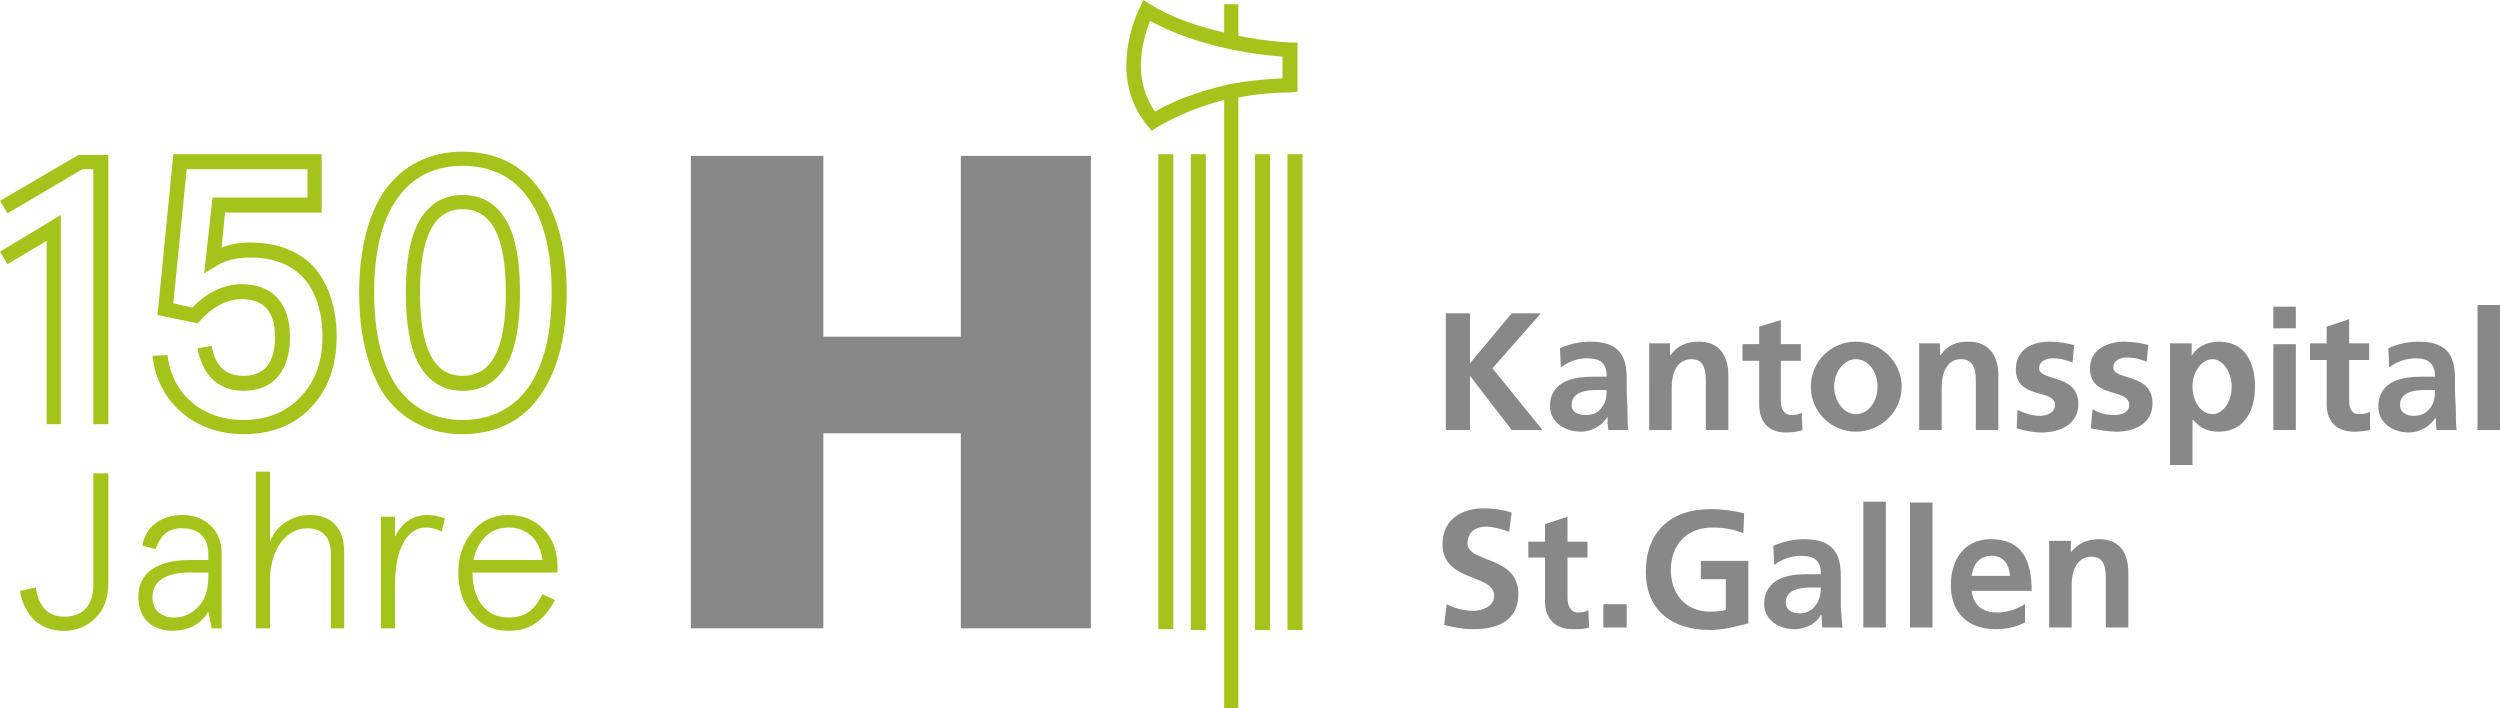
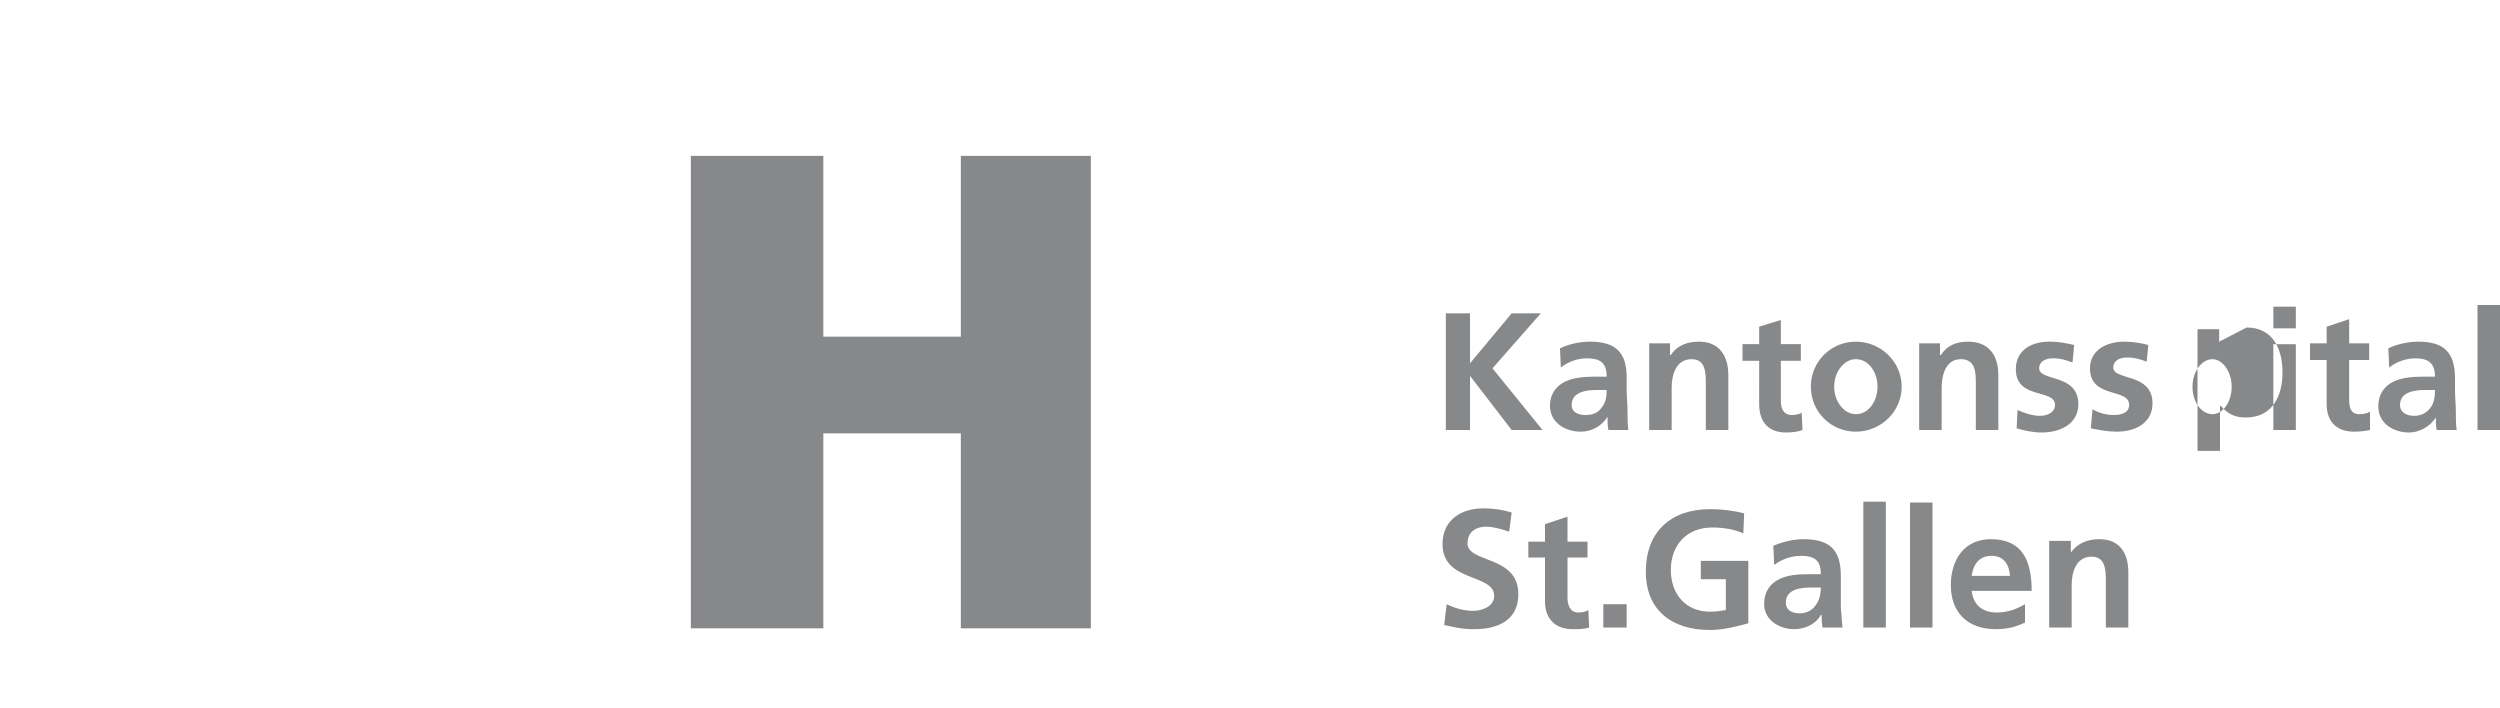
<svg xmlns="http://www.w3.org/2000/svg" version="1.2" viewBox="0 0 300 85" width="300" height="85">
  <title>logo (11)-svg</title>
  <style>
		.s0 { fill: #87888a } 
		.s1 { fill: #a5c41b } 
	</style>
  <g id="surface1">
-     <path id="Layer" fill-rule="evenodd" class="s0" d="m173.5 51.6h2.9v-6.5l5 6.5h3.7l-6-7.4 5.8-6.6h-3.5l-5 6v-6h-2.9zm21.8-2.3c0-0.8-0.1-1.6-0.1-2.6v-1.4c0-3-1.3-4.3-4.4-4.3-1.2 0-2.6 0.3-3.6 0.8l0.1 2.3c0.9-0.7 2-1.1 3.1-1.1 1.6 0 2.4 0.5 2.4 2.2h-1.5c-1.1 0-2.5 0.1-3.5 0.6-1 0.5-1.8 1.4-1.8 2.9 0 2 1.8 3.1 3.7 3.1 1.2 0 2.5-0.6 3.2-1.8 0 0.3 0 1 0.1 1.6h2.4c-0.1-0.8-0.1-1.6-0.1-2.3zm-3.1-0.4c-0.4 0.6-1 0.9-1.9 0.9-0.9 0-1.7-0.3-1.7-1.2 0-1.6 1.8-1.8 3-1.8h1.2c0 0.8-0.1 1.5-0.6 2.1zm5.7 2.7h2.7v-5.1c0-1.3 0.4-3.4 2.4-3.4 1.7 0 1.7 1.7 1.7 3v5.5h2.7v-6.6c0-2.3-1.1-4-3.5-4-1.4 0-2.6 0.4-3.4 1.6h-0.1v-1.4h-2.5zm13.2-3.1c0 2.1 1.1 3.4 3.2 3.4 0.8 0 1.5-0.1 2-0.3l-0.1-2.1c-0.2 0.2-0.7 0.3-1.2 0.3-1 0-1.3-0.8-1.3-1.7v-4.8h2.4v-2h-2.4v-2.9l-2.6 0.8v2.1h-2v2h2zm17.1-2.1c0-3-2.5-5.4-5.5-5.4-3 0-5.4 2.4-5.4 5.4 0 3 2.4 5.4 5.4 5.4 3 0 5.5-2.4 5.5-5.4zm-5.5 3.3c-1.4 0-2.6-1.5-2.6-3.3 0-1.8 1.2-3.3 2.6-3.3 1.5 0 2.6 1.5 2.6 3.3 0 1.8-1.1 3.3-2.6 3.3zm7.6 1.9h2.7v-5.1c0-1.3 0.4-3.4 2.3-3.4 1.8 0 1.8 1.7 1.8 2.9v5.6h2.7v-6.6c0-2.3-1.1-4-3.6-4-1.4 0-2.5 0.4-3.3 1.6h-0.1v-1.4h-2.5zm18.6-10.2c-0.9-0.2-1.7-0.4-3-0.4-2.1 0-4 1-4 3.3 0 3.7 4.7 2.3 4.7 4.3 0 1-1.1 1.3-1.8 1.3-0.9 0-1.8-0.3-2.7-0.7l-0.1 2.2c1 0.3 2 0.5 3 0.5 2.2 0 4.4-1 4.4-3.4 0-3.7-4.7-2.7-4.7-4.3 0-0.9 0.9-1.2 1.6-1.2 1 0 1.6 0.2 2.4 0.5zm8.9 0c-0.8-0.2-1.7-0.4-2.9-0.4-2.1 0-4.1 1-4.1 3.2 0 3.7 4.7 2.3 4.7 4.4 0 1-1.1 1.2-1.8 1.2-0.9 0-1.8-0.2-2.6-0.7l-0.2 2.3c1 0.2 2.1 0.4 3.1 0.4 2.2 0 4.3-1 4.3-3.4 0-3.7-4.7-2.7-4.7-4.3 0-0.9 0.9-1.2 1.6-1.2 1 0 1.6 0.2 2.4 0.5zm8.5-0.4c-1.6 0-2.7 0.7-3.3 1.7v-1.5h-2.6v14.6h2.7v-5.4h0.1c0.9 1.1 1.9 1.4 3 1.4 3.2 0 4.4-2.6 4.4-5.4 0-2.9-1.2-5.4-4.3-5.4zm-0.8 8.7c-1.3 0-2.4-1.4-2.4-3.3 0-1.8 1.1-3.3 2.4-3.3 1.2 0 2.3 1.5 2.3 3.3 0 1.9-1.1 3.3-2.3 3.3zm7.3-10.3h2.7v-2.6h-2.7zm0 12.2h2.7v-10.3h-2.7zm6.4-3.1c0 2 1.1 3.3 3.3 3.3 0.8 0 1.4-0.1 1.9-0.2v-2.2c-0.3 0.2-0.8 0.3-1.3 0.3-1 0-1.2-0.8-1.2-1.7v-4.8h2.4v-2h-2.4v-2.9l-2.7 0.9v2h-2v2h2zm15.5 0.8c0-0.8-0.1-1.5-0.1-2.6v-1.3c0-3.1-1.3-4.4-4.4-4.4-1.2 0-2.6 0.3-3.6 0.8l0.1 2.3c0.9-0.7 2-1.1 3.2-1.1 1.5 0 2.3 0.6 2.3 2.2h-1.5c-1.1 0-2.5 0.1-3.5 0.6-1 0.5-1.8 1.4-1.8 3 0 2 1.8 3.1 3.7 3.1 1.2 0 2.5-0.7 3.2-1.8 0 0.3 0 1 0.1 1.5h2.4c-0.1-0.8-0.1-1.5-0.1-2.3zm-3.1-0.3c-0.4 0.5-1 0.9-1.9 0.9-0.9 0-1.7-0.4-1.7-1.3 0-1.6 1.8-1.8 3-1.8h1.2c0 0.8-0.1 1.6-0.6 2.2zm5.7 2.6h2.7v-15h-2.7zm-115.9 9.9q-1.6-0.5-3.4-0.5c-2.4 0-4.9 1.2-4.9 4.3 0 4.6 6.2 3.5 6.2 6.2 0 1.3-1.5 1.8-2.5 1.8-1.1 0-2.2-0.3-3.2-0.8l-0.3 2.5c1.4 0.3 2.1 0.5 3.6 0.5 2.9 0 5.3-1.1 5.3-4.2 0-4.7-6.1-3.7-6.1-6.1 0-1.5 1.2-2 2.2-2 0.9 0 1.9 0.3 2.8 0.6zm4 10.7c0 2 1.2 3.3 3.3 3.3 0.8 0 1.4 0 2-0.2l-0.1-2.1c-0.3 0.2-0.7 0.3-1.2 0.3-1 0-1.3-0.9-1.3-1.8v-4.8h2.4v-1.9h-2.4v-3l-2.7 0.9v2.1h-2v1.9h2zm7 3.1h2.8v-2.8h-2.8zm16.9-13.7c-1.2-0.3-2.5-0.5-4.1-0.5-4.7 0-7.7 2.7-7.7 7.5 0 4.7 3.2 7 7.7 7 1.5 0 3.1-0.4 4.6-0.8v-7.5h-5.7v2.2h3v3.7c-0.5 0.1-1.1 0.2-1.9 0.2-3 0-4.7-2.2-4.7-5 0-2.9 1.8-5.1 5-5.1 1.2 0 2.6 0.2 3.7 0.7zm11.6 11.4c0-0.8 0-1.6 0-2.6v-1.3c0-3.1-1.3-4.4-4.5-4.4-1.1 0-2.5 0.3-3.6 0.8l0.1 2.3c0.9-0.7 2.1-1.1 3.2-1.1 1.6 0 2.4 0.5 2.4 2.2h-1.5c-1.2 0-2.5 0.1-3.5 0.6-1 0.5-1.8 1.4-1.8 3 0 1.9 1.8 3 3.6 3 1.3 0 2.6-0.6 3.2-1.7h0.1c0 0.3 0 1 0.1 1.5h2.4c-0.1-0.8-0.1-1.5-0.2-2.3zm-3-0.4c-0.4 0.6-1.1 1-1.9 1-1 0-1.7-0.4-1.7-1.3 0-1.6 1.8-1.8 3-1.8h1.2c0 0.8-0.2 1.6-0.6 2.1zm5.7 2.7h2.7v-15.1h-2.7zm5.6 0h2.7v-15h-2.7zm7.4-4.4h7.2c0-3.6-1.1-6.2-4.9-6.2-3.2 0-4.8 2.5-4.8 5.5 0 3.3 2 5.3 5.4 5.3 1.4 0 2.5-0.3 3.5-0.8v-2.2c-1 0.6-2.1 1-3.4 1-1.7 0-2.8-0.9-3-2.6zm2.4-4.2c1.5 0 2.1 1.1 2.2 2.4h-4.6c0.2-1.4 0.9-2.4 2.4-2.4zm6.9 8.6h2.7v-5.1c0-1.3 0.4-3.4 2.4-3.4 1.7 0 1.7 1.7 1.7 3v5.5h2.7v-6.6c0-2.3-1-4-3.5-4-1.4 0-2.6 0.5-3.4 1.6v-1.4h-2.6zm-163 0.1h15.9v-23.4h16.5v23.4h15.6v-56.7h-15.6v21.7h-16.5v-21.7h-15.9z" />
-     <path id="Layer" fill-rule="evenodd" class="s1" d="m155.7 11l-0.9 0.1q-3.1 0-6.2 0.6v73.3h-1.7v-73c-5.1 1.3-8 3.3-8.1 3.3l-0.6 0.4-0.5-0.6c-5-6-1.1-13.9-0.9-14.2l0.4-0.9 0.8 0.5c2.4 1.5 5.4 2.6 8.9 3.4v-3.4h1.7v3.8c3.5 0.7 6.2 0.8 6.2 0.8h0.9zm-16.7 7.5h1.8v57h-1.8zm11.6 0h1.8v57.1h-1.8zm-7.7 0h1.8v57.1h-1.8zm11-9.1c0-0.8 0-1.8 0-2.6-1.2-0.1-3.5-0.3-6.3-0.9q-5.6-1.2-9.6-3.4c-0.4 1.1-1.1 3.1-1.1 5.4 0 1.8 0.5 3.8 1.7 5.5 1.3-0.8 4.4-2.3 9-3.3 2-0.4 4.2-0.6 6.3-0.7zm0.6 9.1h1.8v57.1h-1.8zm-141.5 32.4h-1.8v-30.6h-1.3l-9 5.3-0.9-1.5 9.4-5.5h3.6zm-5.7 0h-1.7v-22l-4.7 2.8-0.9-1.5 7.3-4.4zm21.9 1.2c-5.8 0-10.3-3.8-10.9-9.4l1.8-0.1c0.5 4.6 4.1 7.8 9.1 7.8 2.9 0 5.2-1 6.9-2.8 1.7-1.8 2.6-4.2 2.6-7.2 0-3.5-1.2-9.5-8.7-9.5-1.5 0-2.9 0.3-4 1l-1.5 0.9 1-9.1h11.4v-3.4h-14.5l-1.6 16.1 2.3 0.5c1.7-1.8 3.8-2.8 5.9-2.8 3.7 0 5.8 2.3 5.8 6.3 0 4.1-2 6.5-5.6 6.5-2.9 0-4.9-1.8-5.5-5.1l1.7-0.3c0.3 1.7 1.1 3.6 3.8 3.6q3.8 0 3.8-4.7 0-4.5-4-4.5c-1.7 0-3.5 0.9-4.9 2.5l-0.4 0.4-4.8-1 1.9-19.3h17.8v7h-11.6l-0.4 4.2q1.6-0.6 3.4-0.6c3.4 0 6.1 1.1 7.9 3.2 1.6 2 2.5 4.8 2.5 8.1 0 3.4-1 6.3-3 8.4-2 2.2-4.8 3.3-8.2 3.3zm26.3 0c-3.9 0-7.1-1.6-9.3-4.6-2-3-3.1-7.1-3.1-12.4 0-5.2 1.1-9.4 3.1-12.3 2.2-3 5.4-4.6 9.3-4.6 4 0 7.2 1.6 9.3 4.6 2.1 2.9 3.2 7.1 3.2 12.3 0 5.3-1.1 9.4-3.2 12.4-2.1 3-5.3 4.6-9.3 4.6zm0-32.2c-3.3 0-6 1.3-7.8 3.9-1.9 2.6-2.8 6.5-2.8 11.3 0 4.8 0.9 8.7 2.8 11.4 1.8 2.5 4.5 3.9 7.8 3.9 3.4 0 6.1-1.4 7.9-3.9 1.9-2.7 2.8-6.6 2.8-11.4 0-4.8-0.9-8.7-2.8-11.3-1.8-2.6-4.5-3.9-7.9-3.9zm0 27c-2.3 0-4.1-1.1-5.3-3.3-1-1.9-1.5-4.7-1.5-8.5 0-3.7 0.5-6.5 1.5-8.4 1.2-2.2 3-3.3 5.3-3.3q3.6 0 5.4 3.3c1 1.9 1.5 4.7 1.5 8.4 0 3.8-0.5 6.6-1.5 8.5q-1.8 3.3-5.4 3.3zm0-21.8c-3.4 0-5.1 3.3-5.1 10 0 6.8 1.7 10 5.1 10 3.5 0 5.2-3.2 5.2-10 0-6.7-1.7-10-5.2-10zm-44.3 31.7h1.8v13.2q0 2.7-1.6 4.2-1.5 1.5-3.7 1.5-2.3 0-3.7-1.4c-0.8-0.9-1.4-2-1.6-3.4l1.9-0.4c0.3 2.2 1.4 3.5 3.4 3.5 2.1 0 3.5-1.2 3.5-3.8zm15.4 18.6h-1.2l-0.4-2q-1.3 2.2-4.2 2.3c-2.5 0-4.2-1.4-4.2-4.1 0-2.9 2.3-4.4 6.2-4.4h2.2v-0.6c0-2.2-1.2-3.2-3.1-3.2q-2.4-0.1-3.2 2.5l-1.6-0.4c0.3-2.3 2.3-3.7 4.8-3.7q2.1 0 3.4 1.3 1.3 1.2 1.3 3.4zm-5.7-1.3q1.6 0 2.8-1.2 1.3-1.2 1.3-3.7v-0.5h-2.2c-3 0-4.5 1.1-4.5 2.9 0 1.6 1 2.5 2.6 2.5zm20.4 1.3h-1.6v-9c0-1.9-1-3-2.8-3q-1.9 0-3.2 1.7-1.3 1.8-1.3 4.6v5.7h-1.7v-18.8h1.7v8.4c0.8-2.1 2.8-3.2 4.8-3.2 2.6 0 4.1 1.6 4.1 4.4zm11.7-11.6q-0.9-0.5-1.9-0.5c-2.2 0-3.7 2.5-3.7 6.9v5.2h-1.7v-13.4h1.7v2.4q1.3-2.6 3.9-2.6 1 0 2.1 0.4zm13.9 4.9h-10.2c0 3.2 1.6 5.4 4.3 5.4 2 0 3.1-0.8 4.1-2.8l1.5 0.7c-1.4 2.6-3.1 3.7-5.6 3.7q-2.7 0-4.3-2-1.7-1.9-1.7-5 0-2.9 1.7-4.9 1.6-2 4.3-2 2.6 0 4.2 1.7 1.7 1.7 1.7 4.5zm-10.1-1.5h8.3c-0.3-2.4-1.8-3.9-4.1-3.9-2.2 0-3.7 1.6-4.2 3.9z" />
+     <path id="Layer" fill-rule="evenodd" class="s0" d="m173.5 51.6h2.9v-6.5l5 6.5h3.7l-6-7.4 5.8-6.6h-3.5l-5 6v-6h-2.9zm21.8-2.3c0-0.8-0.1-1.6-0.1-2.6v-1.4c0-3-1.3-4.3-4.4-4.3-1.2 0-2.6 0.3-3.6 0.8l0.1 2.3c0.9-0.7 2-1.1 3.1-1.1 1.6 0 2.4 0.5 2.4 2.2h-1.5c-1.1 0-2.5 0.1-3.5 0.6-1 0.5-1.8 1.4-1.8 2.9 0 2 1.8 3.1 3.7 3.1 1.2 0 2.5-0.6 3.2-1.8 0 0.3 0 1 0.1 1.6h2.4c-0.1-0.8-0.1-1.6-0.1-2.3zm-3.1-0.4c-0.4 0.6-1 0.9-1.9 0.9-0.9 0-1.7-0.3-1.7-1.2 0-1.6 1.8-1.8 3-1.8h1.2c0 0.8-0.1 1.5-0.6 2.1zm5.7 2.7h2.7v-5.1c0-1.3 0.4-3.4 2.4-3.4 1.7 0 1.7 1.7 1.7 3v5.5h2.7v-6.6c0-2.3-1.1-4-3.5-4-1.4 0-2.6 0.4-3.4 1.6h-0.1v-1.4h-2.5zm13.2-3.1c0 2.1 1.1 3.4 3.2 3.4 0.8 0 1.5-0.1 2-0.3l-0.1-2.1c-0.2 0.2-0.7 0.3-1.2 0.3-1 0-1.3-0.8-1.3-1.7v-4.8h2.4v-2h-2.4v-2.9l-2.6 0.8v2.1h-2v2h2zm17.1-2.1c0-3-2.5-5.4-5.5-5.4-3 0-5.4 2.4-5.4 5.4 0 3 2.4 5.4 5.4 5.4 3 0 5.5-2.4 5.5-5.4zm-5.5 3.3c-1.4 0-2.6-1.5-2.6-3.3 0-1.8 1.2-3.3 2.6-3.3 1.5 0 2.6 1.5 2.6 3.3 0 1.8-1.1 3.3-2.6 3.3zm7.6 1.9h2.7v-5.1c0-1.3 0.4-3.4 2.3-3.4 1.8 0 1.8 1.7 1.8 2.9v5.6h2.7v-6.6c0-2.3-1.1-4-3.6-4-1.4 0-2.5 0.4-3.3 1.6h-0.1v-1.4h-2.5zm18.6-10.2c-0.9-0.2-1.7-0.4-3-0.4-2.1 0-4 1-4 3.3 0 3.7 4.7 2.3 4.7 4.3 0 1-1.1 1.3-1.8 1.3-0.9 0-1.8-0.3-2.7-0.7l-0.1 2.2c1 0.3 2 0.5 3 0.5 2.2 0 4.4-1 4.4-3.4 0-3.7-4.7-2.7-4.7-4.3 0-0.9 0.9-1.2 1.6-1.2 1 0 1.6 0.2 2.4 0.5zm8.9 0c-0.8-0.2-1.7-0.4-2.9-0.4-2.1 0-4.1 1-4.1 3.2 0 3.7 4.7 2.3 4.7 4.4 0 1-1.1 1.2-1.8 1.2-0.9 0-1.8-0.2-2.6-0.7l-0.2 2.3c1 0.2 2.1 0.4 3.1 0.4 2.2 0 4.3-1 4.3-3.4 0-3.7-4.7-2.7-4.7-4.3 0-0.9 0.9-1.2 1.6-1.2 1 0 1.6 0.2 2.4 0.5zm8.5-0.4v-1.5h-2.6v14.6h2.7v-5.4h0.1c0.9 1.1 1.9 1.4 3 1.4 3.2 0 4.4-2.6 4.4-5.4 0-2.9-1.2-5.4-4.3-5.4zm-0.8 8.7c-1.3 0-2.4-1.4-2.4-3.3 0-1.8 1.1-3.3 2.4-3.3 1.2 0 2.3 1.5 2.3 3.3 0 1.9-1.1 3.3-2.3 3.3zm7.3-10.3h2.7v-2.6h-2.7zm0 12.2h2.7v-10.3h-2.7zm6.4-3.1c0 2 1.1 3.3 3.3 3.3 0.8 0 1.4-0.1 1.9-0.2v-2.2c-0.3 0.2-0.8 0.3-1.3 0.3-1 0-1.2-0.8-1.2-1.7v-4.8h2.4v-2h-2.4v-2.9l-2.7 0.9v2h-2v2h2zm15.5 0.8c0-0.8-0.1-1.5-0.1-2.6v-1.3c0-3.1-1.3-4.4-4.4-4.4-1.2 0-2.6 0.3-3.6 0.8l0.1 2.3c0.9-0.7 2-1.1 3.2-1.1 1.5 0 2.3 0.6 2.3 2.2h-1.5c-1.1 0-2.5 0.1-3.5 0.6-1 0.5-1.8 1.4-1.8 3 0 2 1.8 3.1 3.7 3.1 1.2 0 2.5-0.7 3.2-1.8 0 0.3 0 1 0.1 1.5h2.4c-0.1-0.8-0.1-1.5-0.1-2.3zm-3.1-0.3c-0.4 0.5-1 0.9-1.9 0.9-0.9 0-1.7-0.4-1.7-1.3 0-1.6 1.8-1.8 3-1.8h1.2c0 0.8-0.1 1.6-0.6 2.2zm5.7 2.6h2.7v-15h-2.7zm-115.9 9.9q-1.6-0.5-3.4-0.5c-2.4 0-4.9 1.2-4.9 4.3 0 4.6 6.2 3.5 6.2 6.2 0 1.3-1.5 1.8-2.5 1.8-1.1 0-2.2-0.3-3.2-0.8l-0.3 2.5c1.4 0.3 2.1 0.5 3.6 0.5 2.9 0 5.3-1.1 5.3-4.2 0-4.7-6.1-3.7-6.1-6.1 0-1.5 1.2-2 2.2-2 0.9 0 1.9 0.3 2.8 0.6zm4 10.7c0 2 1.2 3.3 3.3 3.3 0.8 0 1.4 0 2-0.2l-0.1-2.1c-0.3 0.2-0.7 0.3-1.2 0.3-1 0-1.3-0.9-1.3-1.8v-4.8h2.4v-1.9h-2.4v-3l-2.7 0.9v2.1h-2v1.9h2zm7 3.1h2.8v-2.8h-2.8zm16.9-13.7c-1.2-0.3-2.5-0.5-4.1-0.5-4.7 0-7.7 2.7-7.7 7.5 0 4.7 3.2 7 7.7 7 1.5 0 3.1-0.4 4.6-0.8v-7.5h-5.7v2.2h3v3.7c-0.5 0.1-1.1 0.2-1.9 0.2-3 0-4.7-2.2-4.7-5 0-2.9 1.8-5.1 5-5.1 1.2 0 2.6 0.2 3.7 0.7zm11.6 11.4c0-0.8 0-1.6 0-2.6v-1.3c0-3.1-1.3-4.4-4.5-4.4-1.1 0-2.5 0.3-3.6 0.8l0.1 2.3c0.9-0.7 2.1-1.1 3.2-1.1 1.6 0 2.4 0.5 2.4 2.2h-1.5c-1.2 0-2.5 0.1-3.5 0.6-1 0.5-1.8 1.4-1.8 3 0 1.9 1.8 3 3.6 3 1.3 0 2.6-0.6 3.2-1.7h0.1c0 0.3 0 1 0.1 1.5h2.4c-0.1-0.8-0.1-1.5-0.2-2.3zm-3-0.4c-0.4 0.6-1.1 1-1.9 1-1 0-1.7-0.4-1.7-1.3 0-1.6 1.8-1.8 3-1.8h1.2c0 0.8-0.2 1.6-0.6 2.1zm5.7 2.7h2.7v-15.1h-2.7zm5.6 0h2.7v-15h-2.7zm7.4-4.4h7.2c0-3.6-1.1-6.2-4.9-6.2-3.2 0-4.8 2.5-4.8 5.5 0 3.3 2 5.3 5.4 5.3 1.4 0 2.5-0.3 3.5-0.8v-2.2c-1 0.6-2.1 1-3.4 1-1.7 0-2.8-0.9-3-2.6zm2.4-4.2c1.5 0 2.1 1.1 2.2 2.4h-4.6c0.2-1.4 0.9-2.4 2.4-2.4zm6.9 8.6h2.7v-5.1c0-1.3 0.4-3.4 2.4-3.4 1.7 0 1.7 1.7 1.7 3v5.5h2.7v-6.6c0-2.3-1-4-3.5-4-1.4 0-2.6 0.5-3.4 1.6v-1.4h-2.6zm-163 0.1h15.9v-23.4h16.5v23.4h15.6v-56.7h-15.6v21.7h-16.5v-21.7h-15.9z" />
  </g>
</svg>